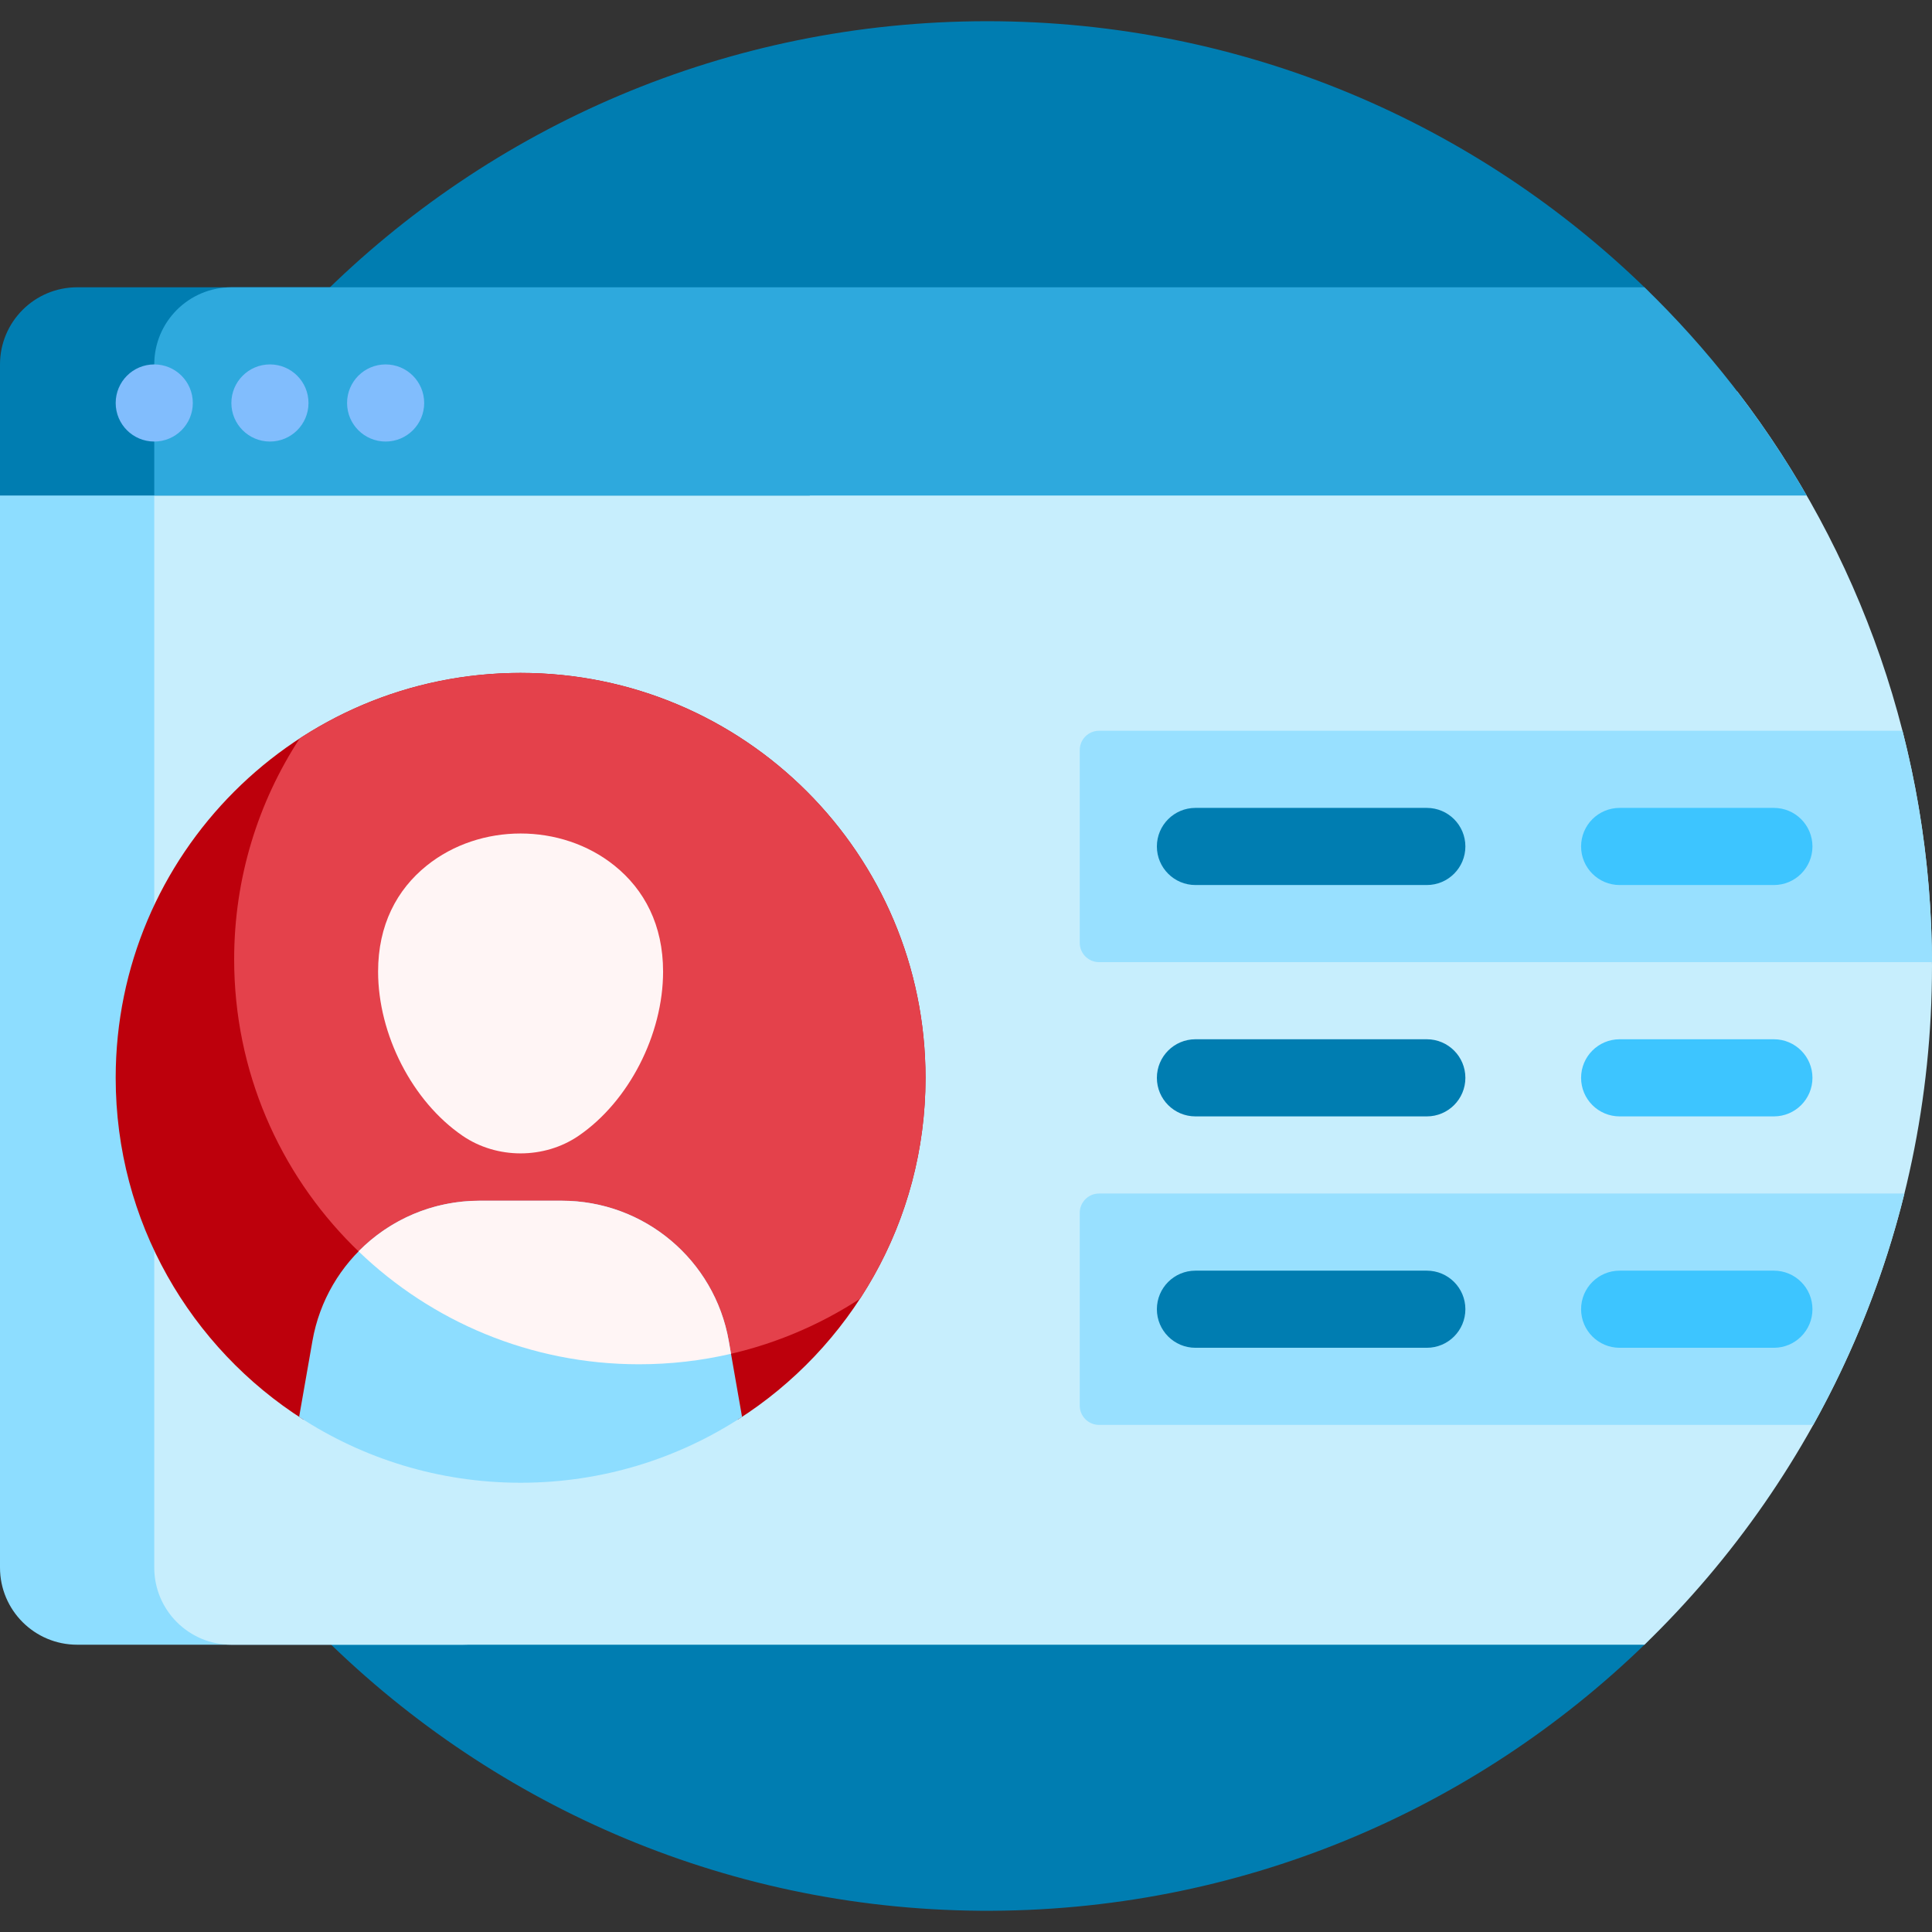
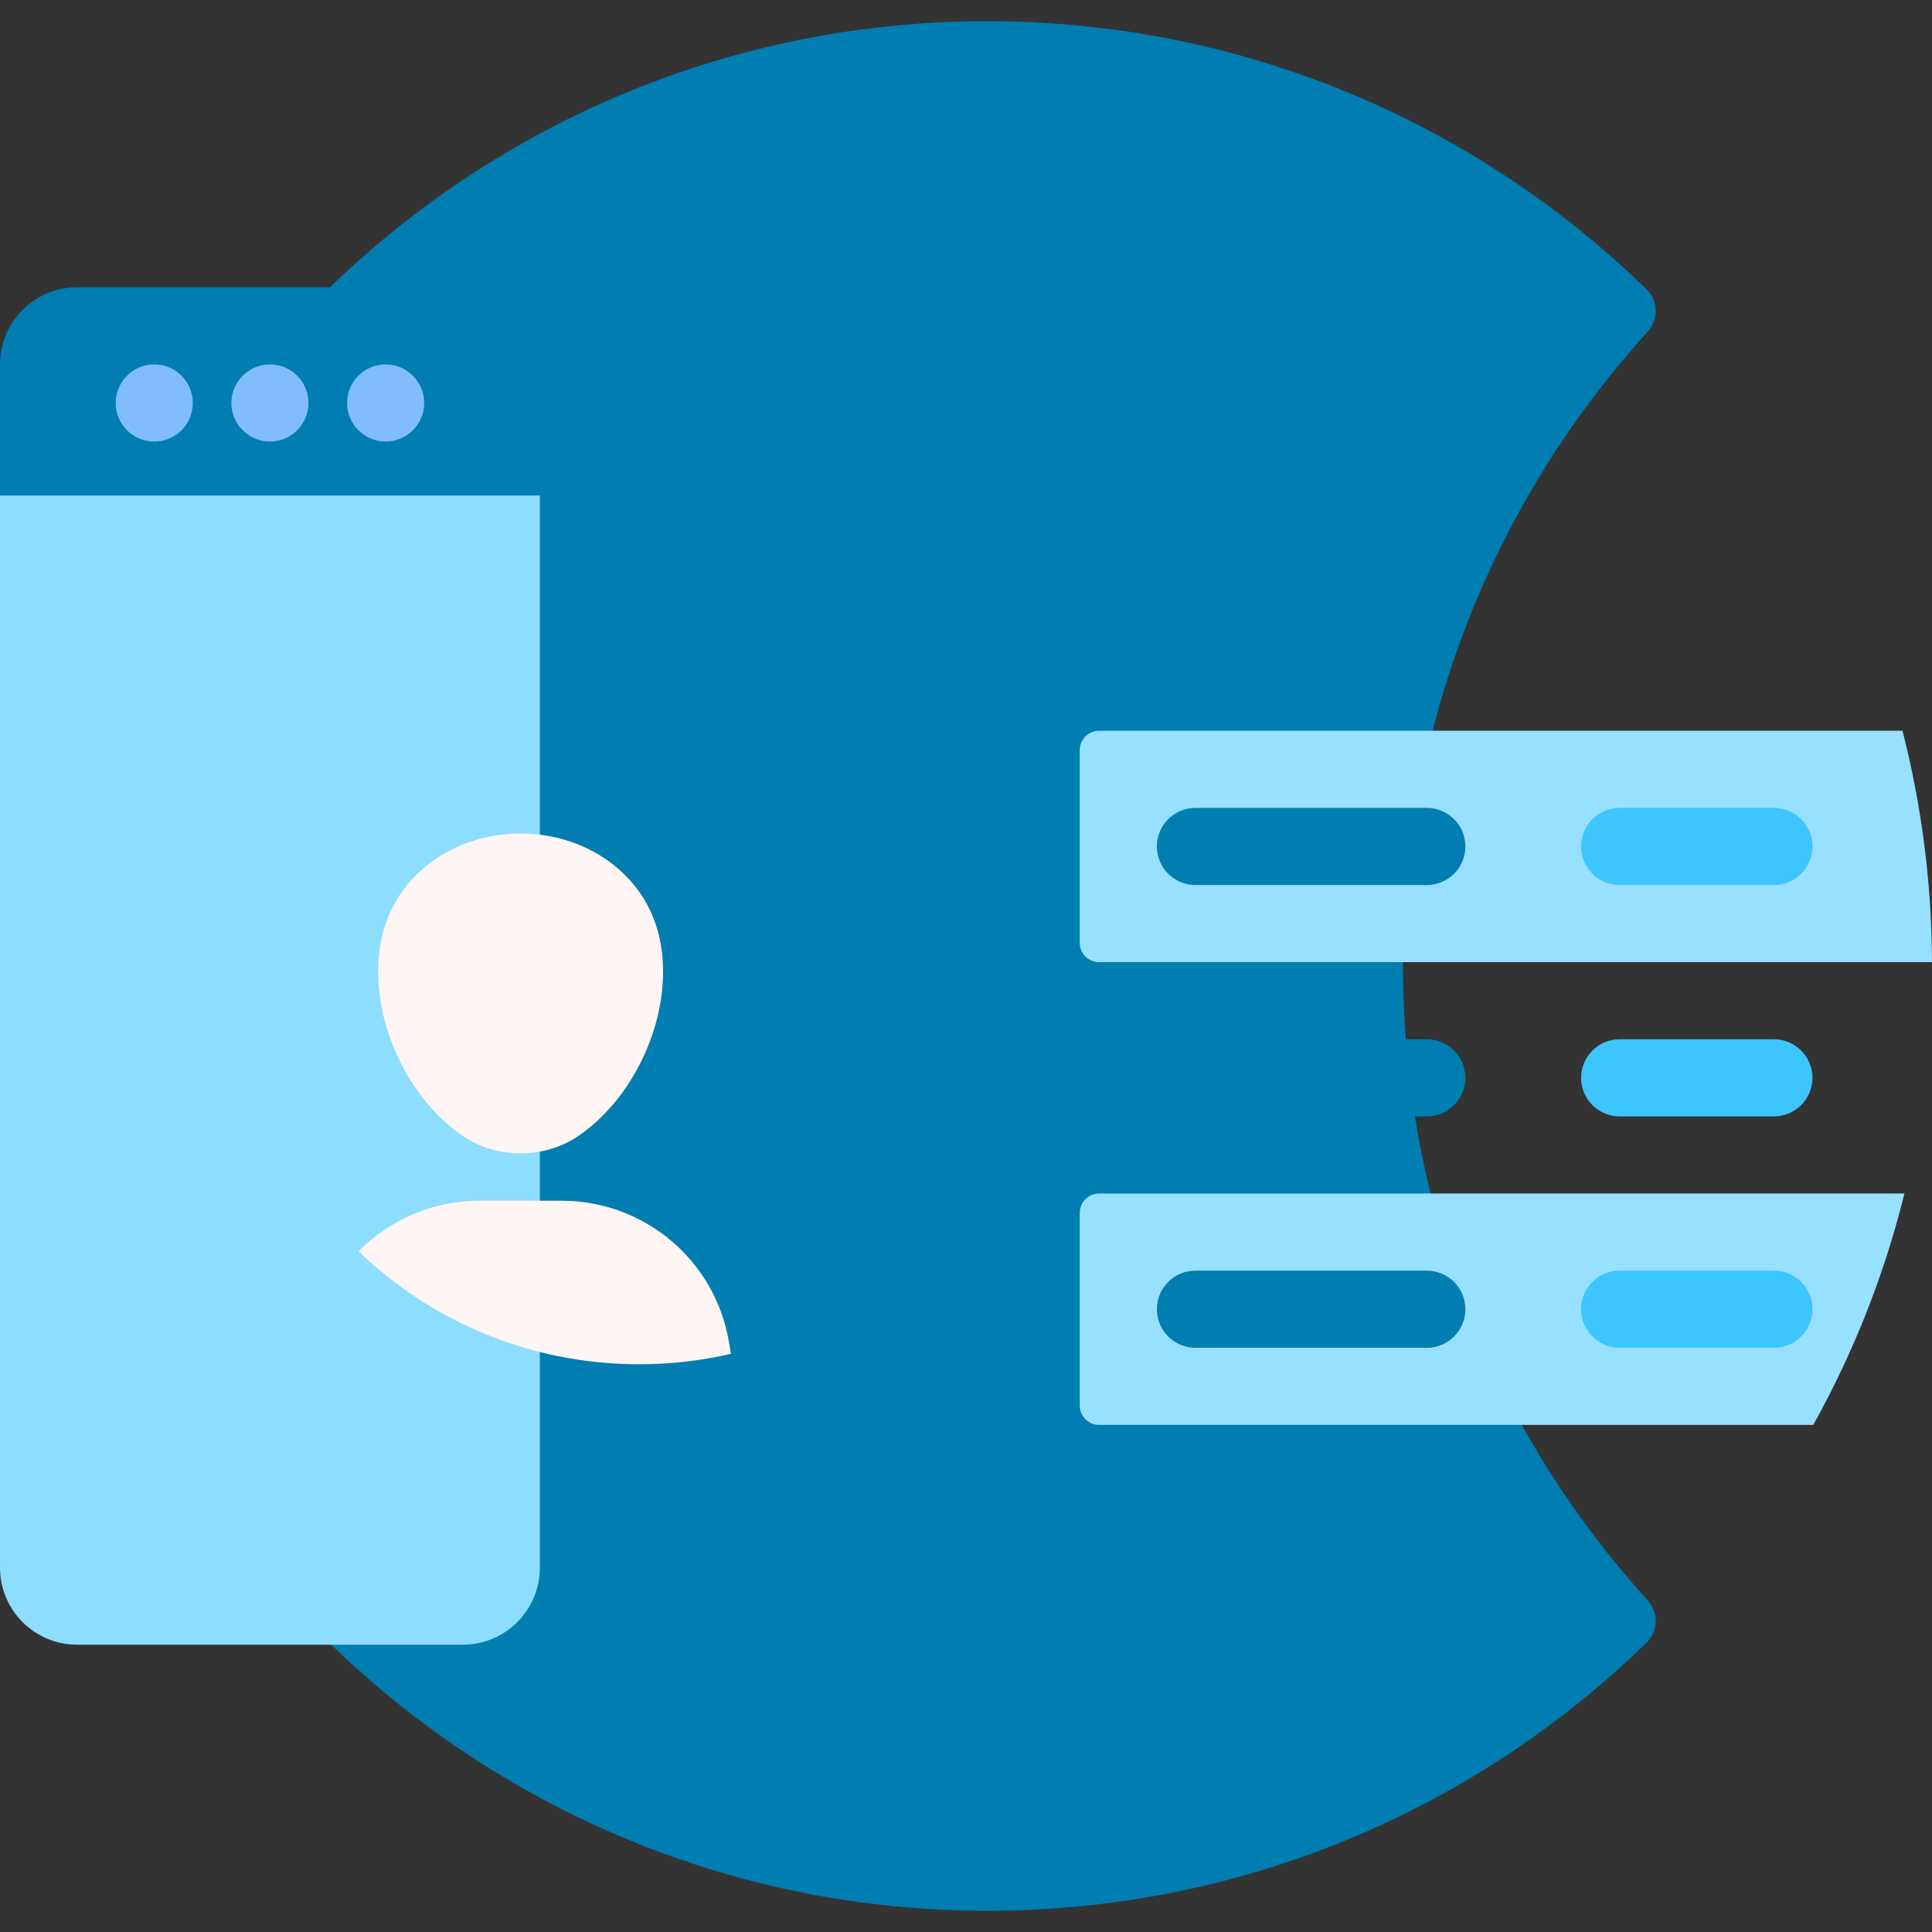
<svg xmlns="http://www.w3.org/2000/svg" width="90" height="90" viewBox="0 0 90 90" fill="none">
  <rect x="0" y="0" width="90" height="90" fill="#333333" stroke="none" />
  <g clip-path="url(#clip0)">
    <path d="M76.701 76.524C68.695 84.325 57.729 89.102 45.648 89.01C21.519 88.828 1.933 69.049 1.976 44.919C2.02 20.649 21.708 0.988 45.988 0.988C57.942 0.988 68.783 5.754 76.714 13.489C77.257 14.018 77.269 14.882 76.76 15.444C69.676 23.256 65.36 33.624 65.36 45C65.36 56.376 69.676 66.744 76.76 74.556C77.274 75.123 77.249 75.99 76.701 76.524Z" fill="#007DB1" />
    <path d="M25.15 21.826V73.024C25.15 75.008 23.541 76.617 21.557 76.617H3.593C1.609 76.617 0 75.008 0 73.024V21.826C0 19.842 1.609 18.234 3.593 18.234H21.557C23.541 18.234 25.15 19.842 25.15 21.826Z" fill="#8DDDFF" />
-     <path d="M80.928 18.234C86.618 25.65 90 34.93 90 45C90 57.408 84.866 68.616 76.606 76.617H10.779C8.794 76.617 7.186 75.008 7.186 73.024V18.234H80.928Z" fill="#C7EEFD" />
    <path d="M37.725 16.976V23.084H0V16.976C0 14.992 1.609 13.383 3.593 13.383H34.132C36.116 13.383 37.725 14.992 37.725 16.976Z" fill="#007DB1" />
-     <path d="M84.164 23.084H7.186V16.976C7.186 14.992 8.794 13.383 10.779 13.383H76.606C79.554 16.239 82.103 19.503 84.164 23.084Z" fill="#2EA9DD" />
    <path d="M8.982 18.773C8.982 19.765 8.178 20.569 7.186 20.569C6.193 20.569 5.389 19.765 5.389 18.773C5.389 17.78 6.193 16.976 7.186 16.976C8.178 16.976 8.982 17.78 8.982 18.773ZM12.575 16.976C11.583 16.976 10.778 17.78 10.778 18.773C10.778 19.765 11.583 20.569 12.575 20.569C13.567 20.569 14.371 19.765 14.371 18.773C14.371 17.78 13.567 16.976 12.575 16.976ZM17.964 16.976C16.972 16.976 16.168 17.78 16.168 18.773C16.168 19.765 16.972 20.569 17.964 20.569C18.956 20.569 19.76 19.765 19.76 18.773C19.76 17.78 18.956 16.976 17.964 16.976Z" fill="#81BDFD" />
    <path d="M50.299 43.922V34.94C50.299 34.444 50.702 34.042 51.197 34.042H88.625C89.508 37.49 89.985 41.101 89.999 44.82H51.197C50.702 44.82 50.299 44.418 50.299 43.922ZM50.299 56.497V65.479C50.299 65.975 50.702 66.377 51.197 66.377H84.469C86.333 63.029 87.773 59.412 88.715 55.599H51.197C50.702 55.599 50.299 56.001 50.299 56.497Z" fill="#98E0FF" />
    <path d="M53.892 39.431C53.892 38.439 54.696 37.635 55.688 37.635H66.467C67.459 37.635 68.263 38.439 68.263 39.431C68.263 40.423 67.459 41.228 66.467 41.228H55.688C54.696 41.228 53.892 40.423 53.892 39.431ZM66.467 48.413H55.688C54.696 48.413 53.892 49.218 53.892 50.21C53.892 51.202 54.696 52.006 55.688 52.006H66.467C67.459 52.006 68.263 51.202 68.263 50.21C68.263 49.218 67.459 48.413 66.467 48.413ZM66.467 59.192H55.688C54.696 59.192 53.892 59.996 53.892 60.988C53.892 61.98 54.696 62.785 55.688 62.785H66.467C67.459 62.785 68.263 61.98 68.263 60.988C68.263 59.996 67.459 59.192 66.467 59.192Z" fill="#007DB1" />
    <path d="M73.653 39.431C73.653 38.439 74.457 37.635 75.449 37.635H82.635C83.627 37.635 84.431 38.439 84.431 39.431C84.431 40.423 83.627 41.228 82.635 41.228H75.449C74.457 41.228 73.653 40.423 73.653 39.431ZM82.635 59.192H75.449C74.457 59.192 73.653 59.996 73.653 60.988C73.653 61.98 74.457 62.785 75.449 62.785H82.635C83.627 62.785 84.431 61.98 84.431 60.988C84.431 59.996 83.627 59.192 82.635 59.192ZM82.635 48.413H75.449C74.457 48.413 73.653 49.218 73.653 50.21C73.653 51.202 74.457 52.006 75.449 52.006H82.635C83.627 52.006 84.431 51.202 84.431 50.21C84.431 49.218 83.627 48.413 82.635 48.413Z" fill="#3DC5FF" />
-     <path d="M5.389 50.21C5.389 39.792 13.834 31.347 24.251 31.347C34.669 31.347 43.114 39.792 43.114 50.21C43.114 56.908 39.622 62.791 34.36 66.137C31.309 64.91 27.878 64.222 24.251 64.222C20.625 64.222 17.194 64.91 14.143 66.137C8.881 62.791 5.389 56.908 5.389 50.21Z" fill="#BD000C" />
-     <path d="M43.114 50.21C43.114 54.007 41.992 57.541 40.062 60.501C37.102 62.431 33.567 63.553 29.77 63.553C19.353 63.553 10.908 55.108 10.908 44.691C10.908 40.894 12.03 37.359 13.96 34.4C16.92 32.469 20.455 31.347 24.252 31.347C34.669 31.347 43.114 39.792 43.114 50.21Z" fill="#E4414B" />
-     <path d="M24.251 69.072C28.059 69.072 31.603 67.944 34.567 66.003L33.949 62.469C33.288 58.691 30.007 55.935 26.171 55.935H22.331C18.496 55.935 15.215 58.691 14.554 62.469L13.935 66.003C16.9 67.944 20.444 69.072 24.251 69.072Z" fill="#8DDDFF" />
    <path d="M34.053 63.065C32.677 63.384 31.244 63.553 29.77 63.553C24.698 63.553 20.093 61.551 16.703 58.293C18.146 56.828 20.149 55.935 22.332 55.935H26.171C30.007 55.935 33.288 58.691 33.949 62.47L34.053 63.065ZM21.55 52.91C23.145 54.002 25.358 54.002 26.953 52.91C29.298 51.306 30.889 48.19 30.889 45.259C30.889 43.095 30.022 41.448 28.625 40.324C26.145 38.329 22.358 38.329 19.877 40.324C18.48 41.448 17.613 43.095 17.613 45.259C17.613 48.19 19.204 51.306 21.55 52.91Z" fill="#FFF5F5" />
  </g>
  <defs>
    <clipPath id="clip0">
      <rect width="90" height="90" fill="white" />
    </clipPath>
  </defs>
</svg>